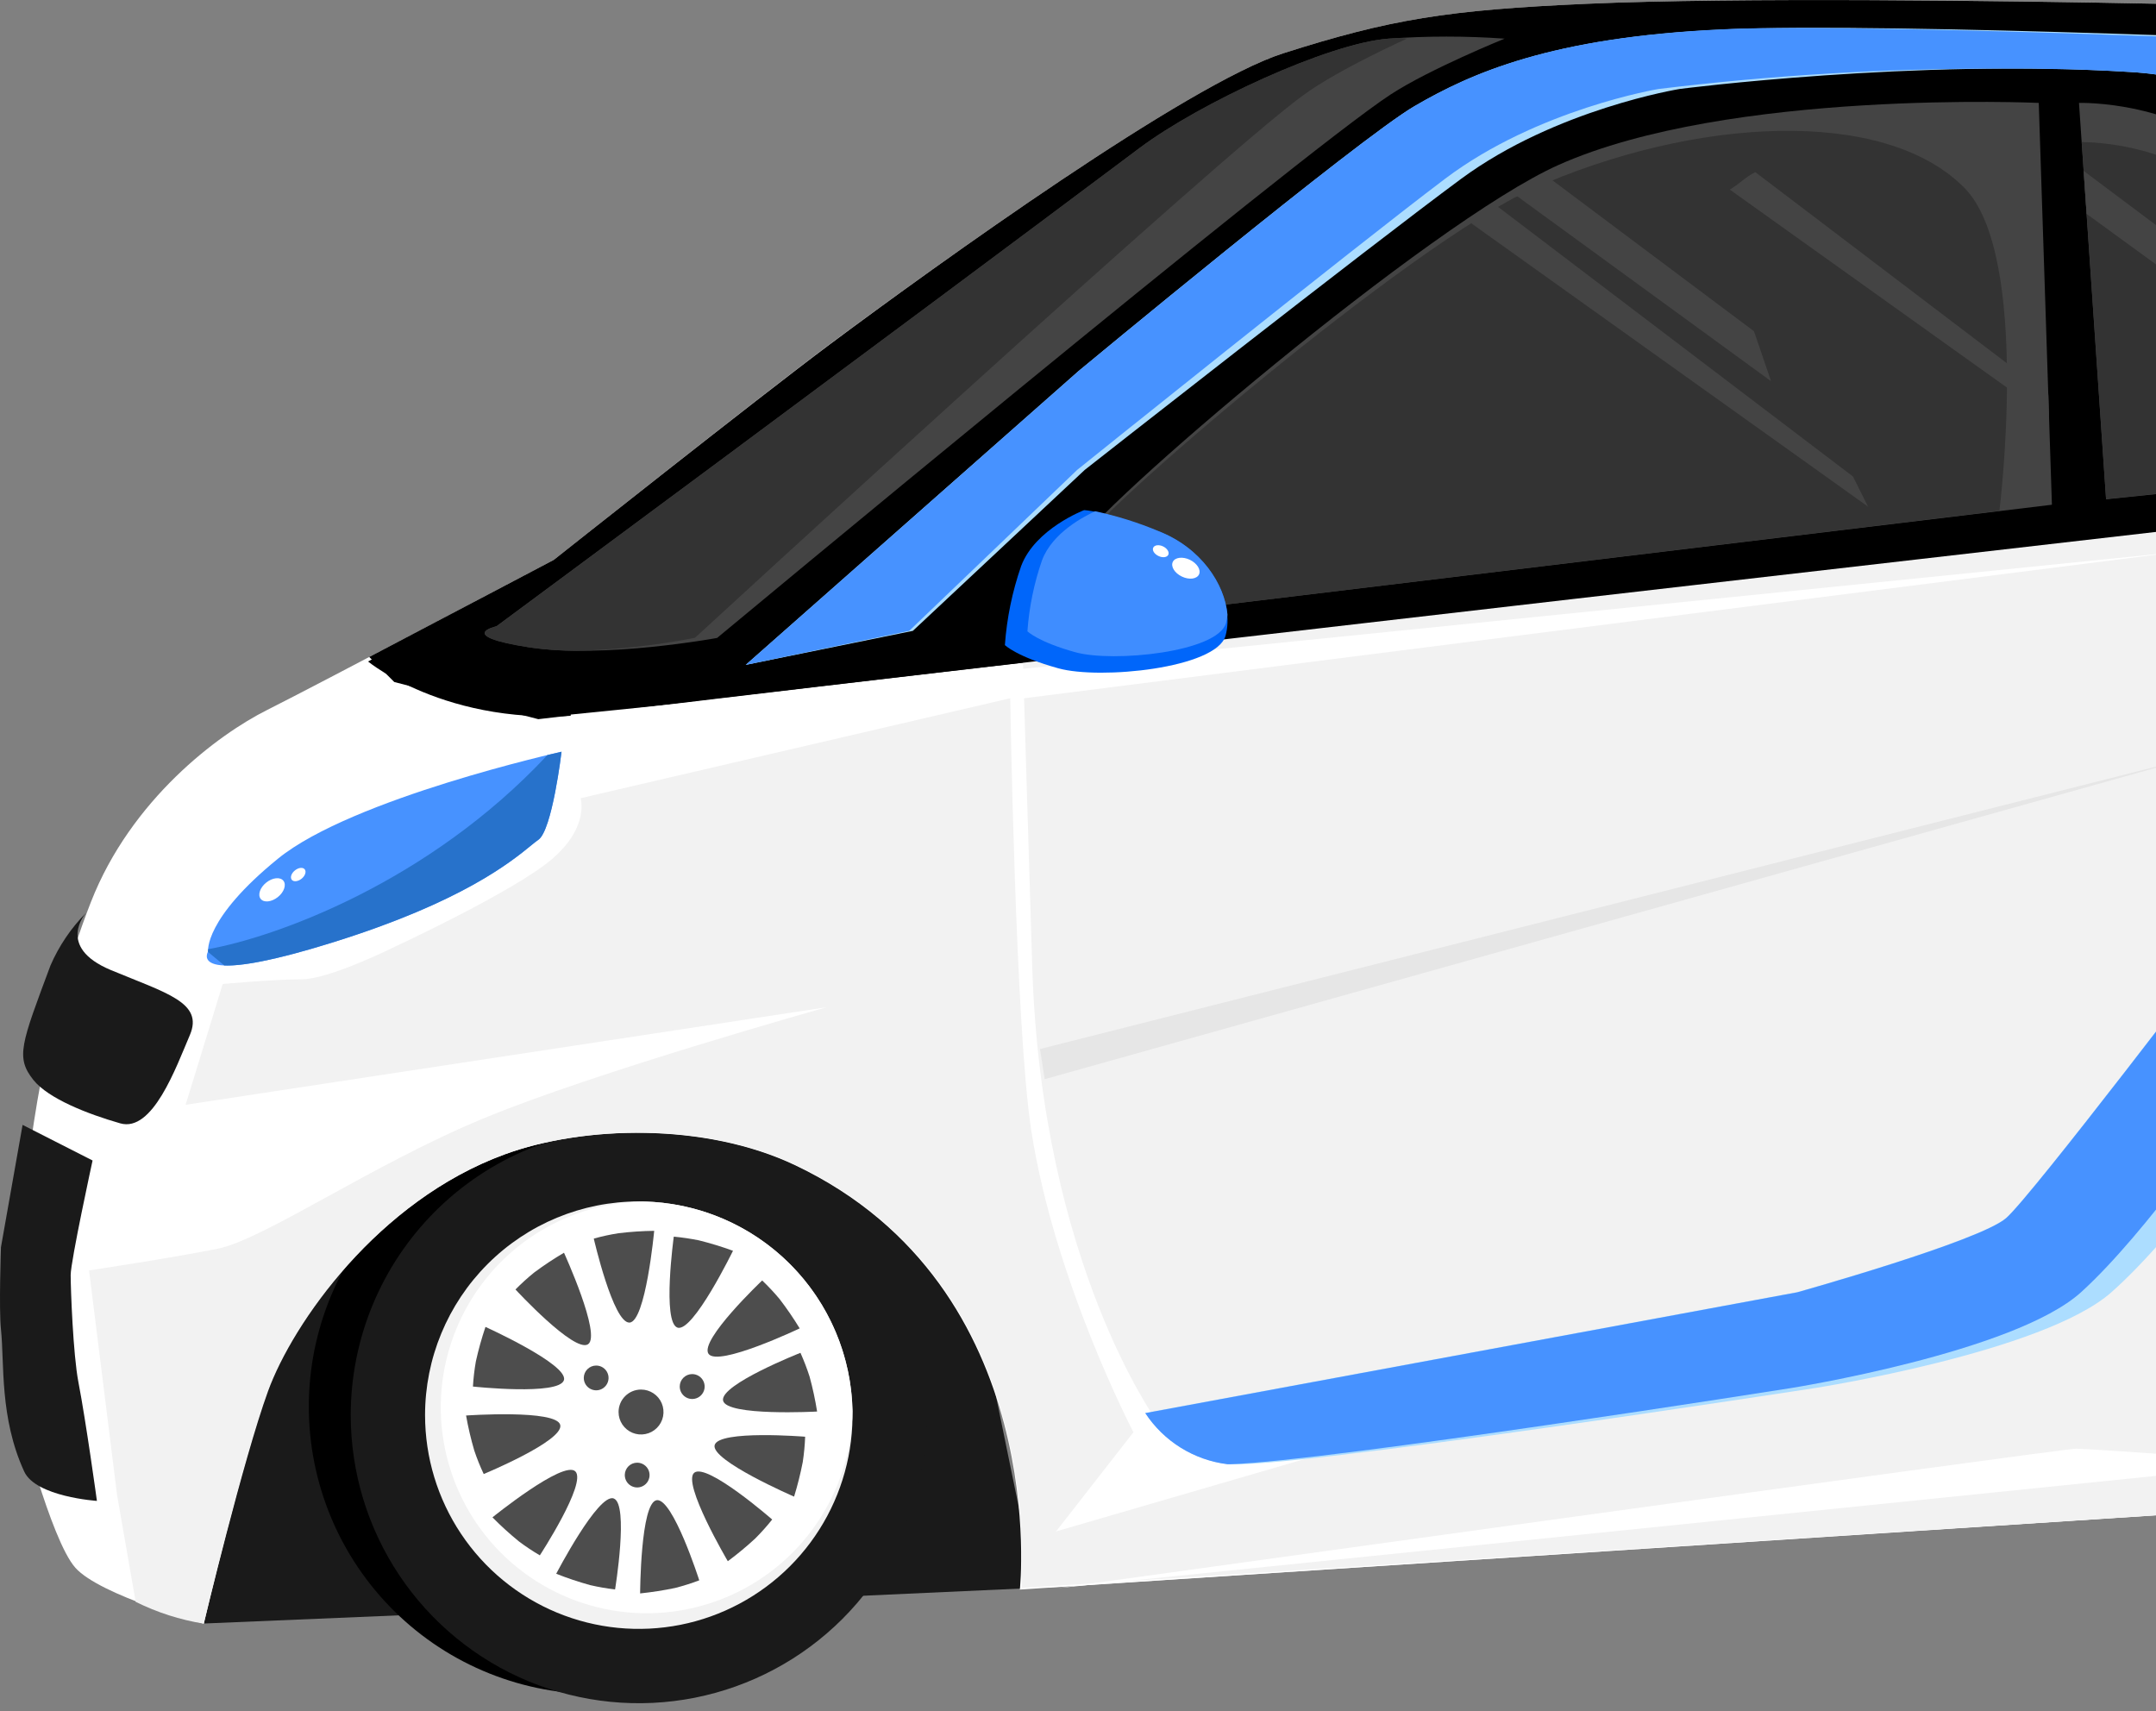
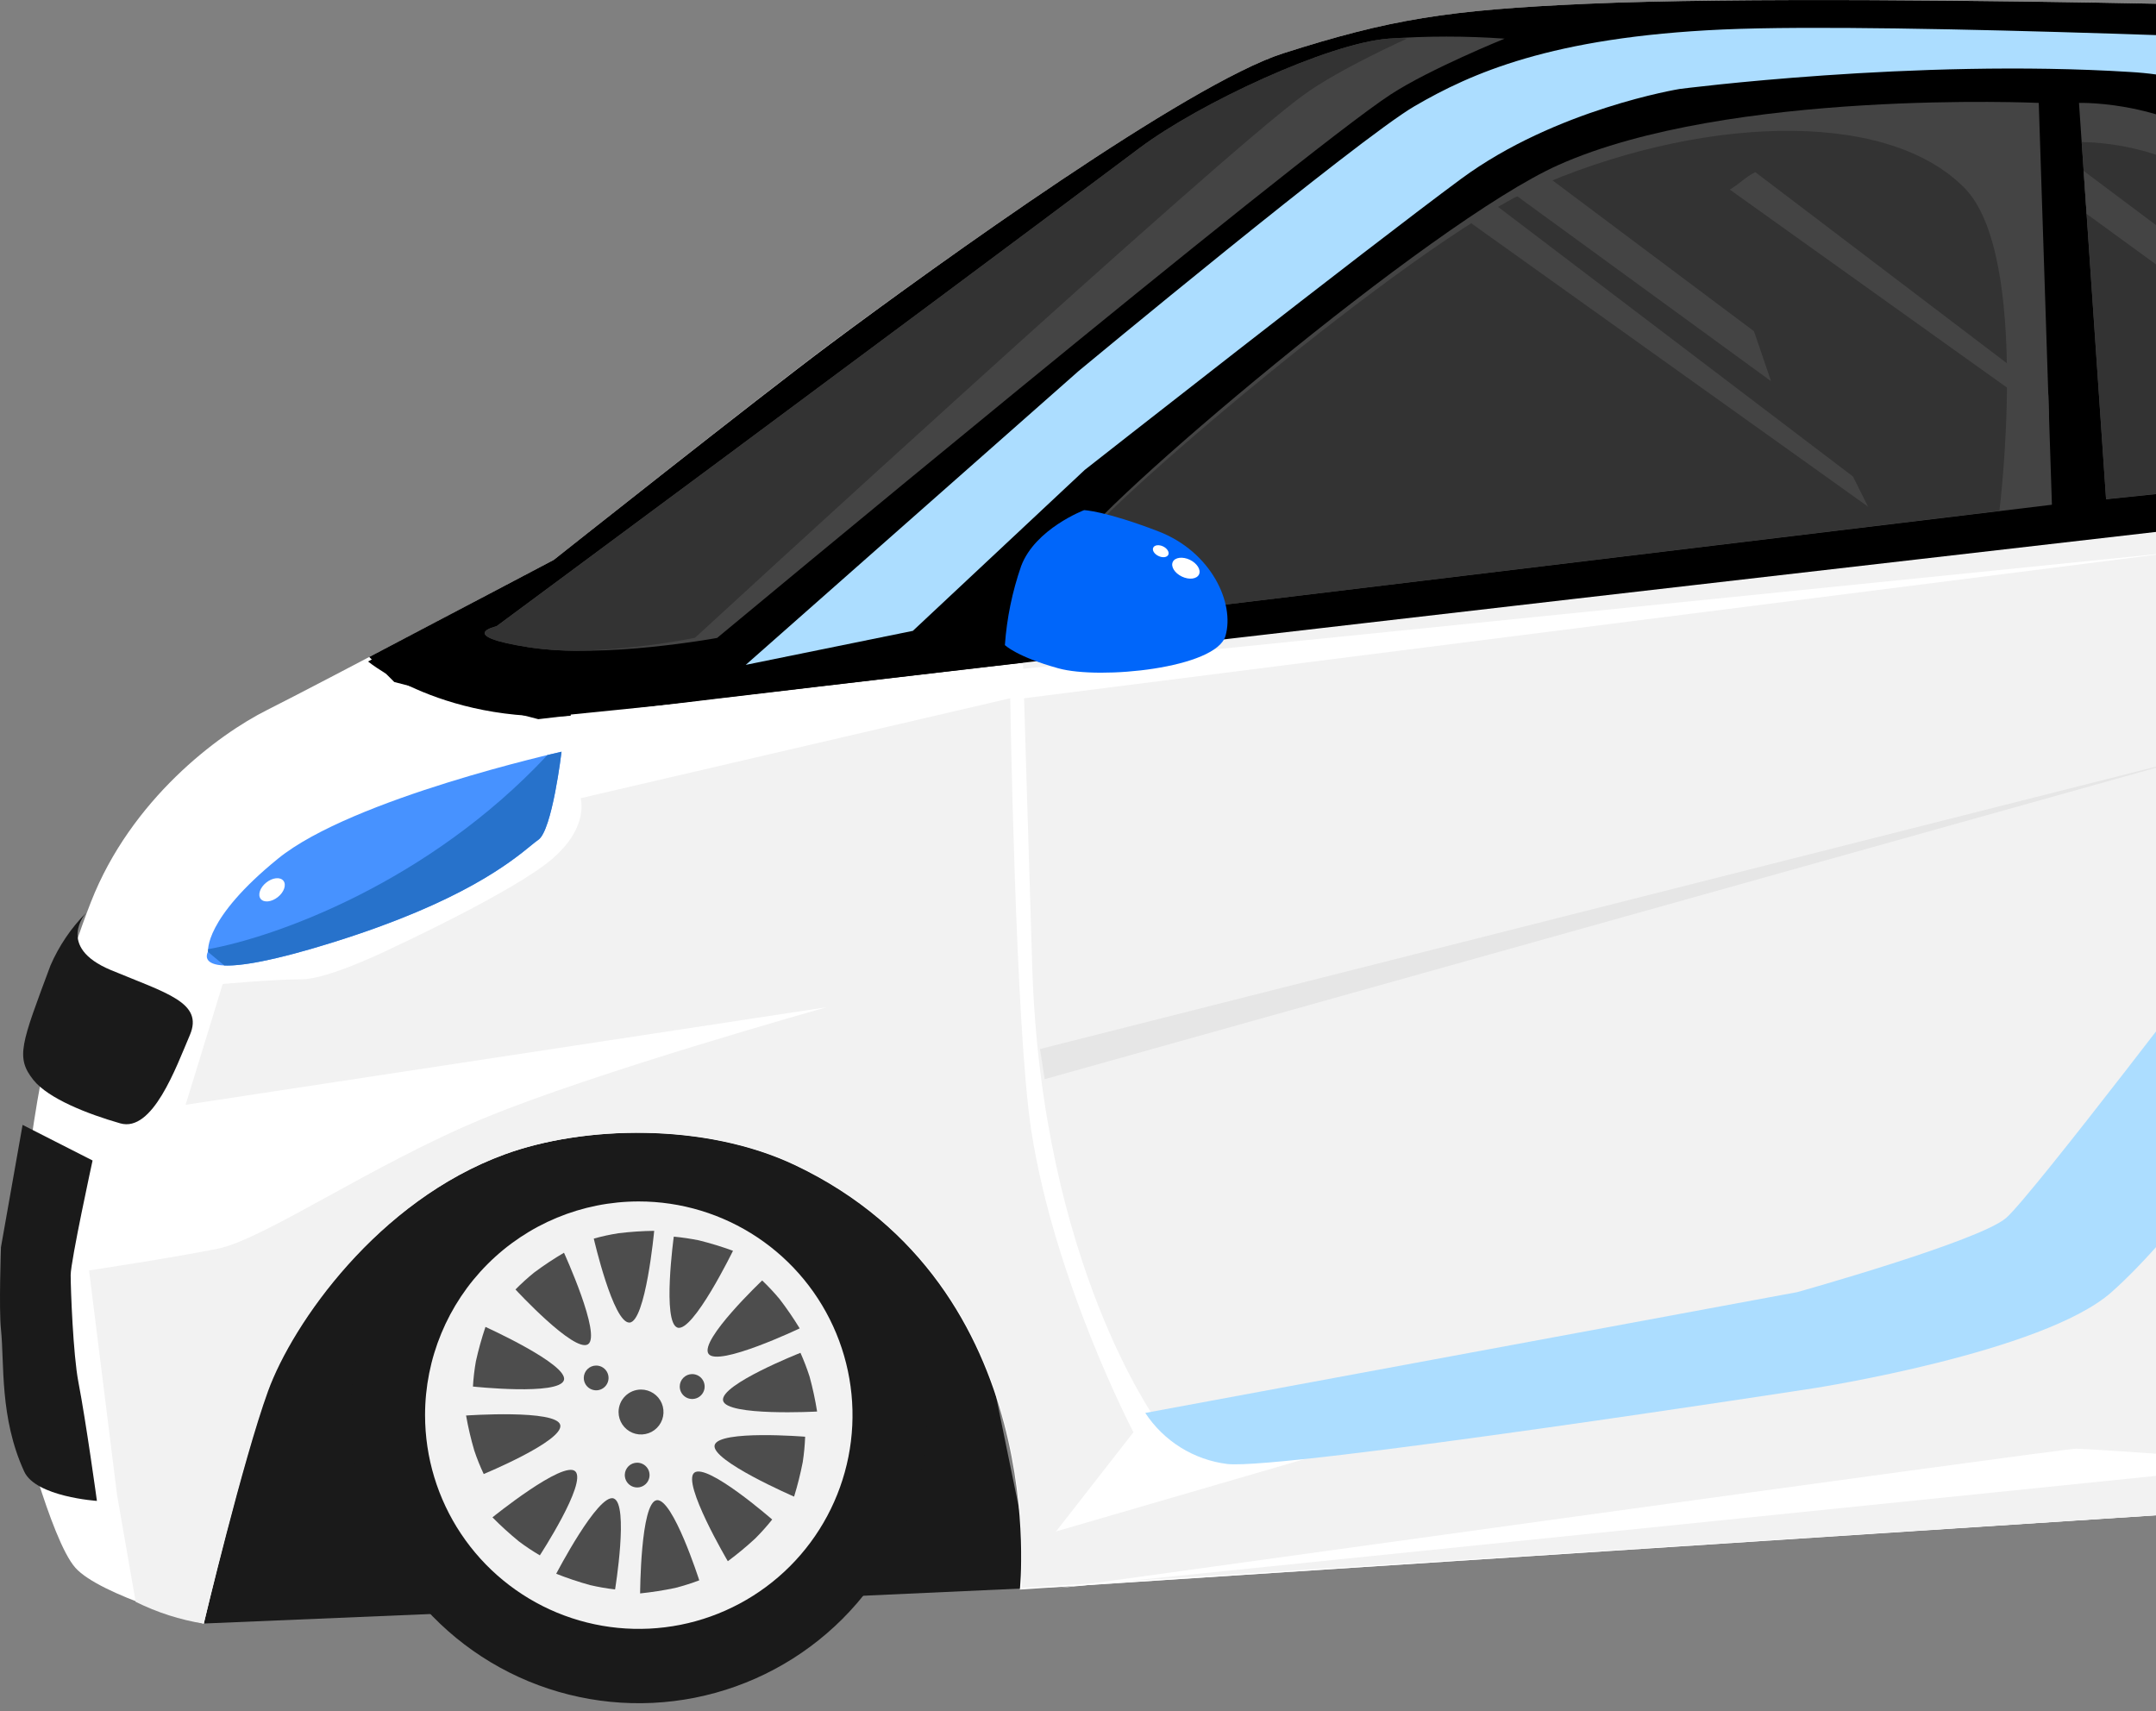
<svg xmlns="http://www.w3.org/2000/svg" width="126" height="100" viewBox="0 0 126 100" fill="none">
  <rect x="0" y="0" width="126" height="100" fill="#808080" stroke="none" />
  <g id="å¾å± 2">
    <g id="å¾å± 1">
      <path id="Vector" d="M60.506 92.799L132.723 85.739L134.502 88.005L61.974 92.733L60.506 92.799Z" fill="#F2F2F2" />
      <path id="Vector_2" d="M60.506 92.799L48.563 93.343L11.913 94.881L11.369 79.498L25.758 65.106L44.489 63.208L56.162 71.625L60.506 92.799Z" fill="#1A1A1A" />
-       <path id="Vector_3" d="M35.111 65.416C35.933 65.418 36.753 65.478 37.565 65.596H40.858V98.979L35.111 99.003C32.883 99.038 30.67 98.629 28.602 97.8C26.533 96.972 24.65 95.74 23.062 94.177C21.474 92.613 20.213 90.749 19.352 88.694C18.491 86.638 18.048 84.432 18.048 82.204C18.048 79.975 18.491 77.769 19.352 75.713C20.213 73.658 21.474 71.794 23.062 70.231C24.65 68.667 26.533 67.436 28.602 66.607C30.67 65.778 32.883 65.369 35.111 65.404V65.416Z" fill="black" />
      <path id="Vector_4" d="M20.498 82.701C20.497 86.03 21.484 89.286 23.333 92.055C25.183 94.824 27.812 96.982 30.888 98.257C33.964 99.531 37.349 99.865 40.615 99.216C43.881 98.566 46.881 96.963 49.236 94.608C51.59 92.254 53.194 89.254 53.843 85.988C54.492 82.722 54.159 79.337 52.884 76.26C51.609 73.184 49.451 70.555 46.682 68.706C43.913 66.856 40.658 65.87 37.328 65.87C32.864 65.87 28.584 67.644 25.427 70.8C22.271 73.956 20.498 78.237 20.498 82.701Z" fill="#1A1A1A" />
      <path id="Vector_5" d="M24.841 82.701C24.841 85.171 25.573 87.587 26.945 89.641C28.317 91.696 30.268 93.298 32.55 94.244C34.833 95.19 37.345 95.437 39.768 94.956C42.191 94.474 44.417 93.284 46.164 91.537C47.911 89.79 49.101 87.564 49.583 85.14C50.065 82.717 49.817 80.205 48.871 77.923C47.925 75.64 46.324 73.689 44.269 72.317C42.214 70.945 39.799 70.213 37.328 70.214C34.016 70.214 30.84 71.529 28.499 73.871C26.157 76.213 24.841 79.389 24.841 82.701Z" fill="#F2F2F2" />
-       <path id="Vector_6" d="M37.553 70.218C40.79 70.274 43.878 71.584 46.167 73.873C48.456 76.162 49.767 79.251 49.823 82.488C49.776 84.847 49.036 87.14 47.696 89.082C46.356 91.024 44.475 92.529 42.286 93.41C40.098 94.291 37.698 94.51 35.386 94.038C33.075 93.566 30.953 92.425 29.284 90.757C27.616 89.088 26.475 86.966 26.003 84.654C25.531 82.343 25.749 79.943 26.631 77.754C27.512 75.566 29.017 73.684 30.959 72.344C32.901 71.004 35.194 70.265 37.553 70.218Z" fill="white" />
      <path id="Vector_7" d="M38.232 71.932C37.536 71.94 36.841 71.987 36.15 72.071C35.662 72.147 35.178 72.252 34.702 72.386C34.702 72.386 35.835 77.318 36.784 77.294C37.733 77.269 38.232 71.932 38.232 71.932Z" fill="#4D4D4D" />
      <path id="Vector_8" d="M32.96 73.212C32.36 73.565 31.78 73.95 31.222 74.365C30.838 74.676 30.472 75.007 30.125 75.359C30.125 75.359 33.557 79.077 34.363 78.562C35.169 78.046 32.96 73.212 32.96 73.212Z" fill="#4D4D4D" />
      <path id="Vector_9" d="M27.238 82.725C27.36 83.415 27.52 84.098 27.717 84.77C27.874 85.239 28.058 85.697 28.269 86.144C28.269 86.144 32.948 84.21 32.743 83.281C32.539 82.353 27.238 82.725 27.238 82.725Z" fill="#4D4D4D" />
      <path id="Vector_10" d="M28.78 88.676C29.269 89.171 29.783 89.639 30.322 90.079C30.715 90.375 31.125 90.648 31.549 90.897C31.549 90.897 34.314 86.66 33.623 85.989C32.931 85.318 28.78 88.676 28.78 88.676Z" fill="#4D4D4D" />
      <path id="Vector_11" d="M37.41 93.122C38.097 93.05 38.779 92.944 39.455 92.803C39.933 92.681 40.404 92.532 40.866 92.357C40.866 92.357 39.32 87.527 38.375 87.674C37.431 87.821 37.41 93.122 37.41 93.122Z" fill="#4D4D4D" />
      <path id="Vector_12" d="M42.535 91.24C43.094 90.825 43.631 90.38 44.142 89.907C44.491 89.558 44.82 89.189 45.128 88.803C45.128 88.803 41.316 85.474 40.575 86.067C39.835 86.66 42.535 91.24 42.535 91.24Z" fill="#4D4D4D" />
      <path id="Vector_13" d="M47.753 82.492C47.643 81.803 47.496 81.12 47.312 80.447C47.16 79.976 46.982 79.513 46.78 79.061C46.78 79.061 42.072 80.917 42.257 81.85C42.441 82.782 47.753 82.492 47.753 82.492Z" fill="#4D4D4D" />
      <path id="Vector_14" d="M46.735 77.633C46.373 77.04 45.98 76.466 45.557 75.915C45.24 75.535 44.901 75.174 44.543 74.832C44.543 74.832 40.862 78.324 41.406 79.118C41.95 79.911 46.735 77.633 46.735 77.633Z" fill="#4D4D4D" />
      <path id="Vector_15" d="M28.371 77.547C28.149 78.207 27.962 78.879 27.811 79.559C27.725 80.046 27.668 80.538 27.639 81.032C27.639 81.032 32.669 81.572 32.956 80.66C33.242 79.748 28.371 77.547 28.371 77.547Z" fill="#4D4D4D" />
      <path id="Vector_16" d="M32.506 91.973C33.152 92.228 33.812 92.45 34.482 92.635C34.965 92.747 35.453 92.832 35.946 92.889C35.946 92.889 36.764 87.895 35.864 87.572C34.964 87.249 32.506 91.973 32.506 91.973Z" fill="#4D4D4D" />
      <path id="Vector_17" d="M46.408 87.465C46.613 86.8 46.782 86.124 46.915 85.441C46.989 84.952 47.036 84.459 47.054 83.964C47.054 83.964 42.015 83.555 41.766 84.451C41.516 85.347 46.408 87.465 46.408 87.465Z" fill="#4D4D4D" />
      <path id="Vector_18" d="M42.837 73.097C42.185 72.859 41.52 72.656 40.846 72.488C40.36 72.39 39.87 72.318 39.377 72.271C39.377 72.271 38.69 77.285 39.594 77.588C40.498 77.891 42.837 73.097 42.837 73.097Z" fill="#4D4D4D" />
      <path id="Vector_19" d="M36.15 82.521C36.15 82.78 36.227 83.034 36.371 83.25C36.516 83.466 36.721 83.634 36.961 83.734C37.2 83.833 37.464 83.859 37.719 83.808C37.974 83.758 38.208 83.633 38.391 83.449C38.575 83.265 38.7 83.031 38.751 82.777C38.801 82.522 38.775 82.258 38.676 82.018C38.577 81.778 38.408 81.573 38.192 81.429C37.976 81.285 37.723 81.208 37.463 81.208C37.115 81.208 36.781 81.346 36.535 81.592C36.288 81.838 36.15 82.172 36.15 82.521Z" fill="#4D4D4D" />
      <path id="Vector_20" d="M39.725 81.028C39.724 81.172 39.766 81.313 39.846 81.433C39.925 81.553 40.038 81.647 40.171 81.703C40.304 81.759 40.451 81.774 40.592 81.746C40.734 81.719 40.864 81.65 40.966 81.548C41.068 81.446 41.138 81.317 41.167 81.175C41.195 81.034 41.181 80.887 41.126 80.754C41.071 80.621 40.977 80.507 40.858 80.427C40.738 80.347 40.597 80.304 40.453 80.304C40.261 80.304 40.076 80.38 39.94 80.516C39.803 80.651 39.726 80.835 39.725 81.028Z" fill="#4D4D4D" />
      <path id="Vector_21" d="M34.117 80.529C34.117 80.672 34.16 80.812 34.239 80.931C34.319 81.05 34.432 81.143 34.564 81.197C34.697 81.252 34.842 81.267 34.983 81.239C35.123 81.211 35.252 81.142 35.353 81.04C35.455 80.939 35.523 80.81 35.551 80.67C35.579 80.529 35.565 80.384 35.51 80.252C35.456 80.119 35.363 80.006 35.244 79.927C35.125 79.847 34.985 79.805 34.842 79.805C34.65 79.805 34.465 79.881 34.33 80.017C34.194 80.153 34.117 80.337 34.117 80.529Z" fill="#4D4D4D" />
      <path id="Vector_22" d="M36.514 86.185C36.51 86.329 36.549 86.471 36.626 86.593C36.703 86.715 36.815 86.81 36.947 86.868C37.078 86.926 37.225 86.944 37.366 86.918C37.508 86.892 37.639 86.825 37.742 86.725C37.846 86.624 37.916 86.496 37.946 86.355C37.976 86.214 37.963 86.067 37.909 85.933C37.854 85.8 37.762 85.686 37.642 85.605C37.523 85.525 37.382 85.482 37.238 85.482C37.05 85.482 36.868 85.555 36.733 85.686C36.598 85.818 36.519 85.997 36.514 86.185Z" fill="#4D4D4D" />
      <path id="Vector_23" d="M174.714 79.494C174.714 79.494 177.425 80.038 176.702 73.163C175.978 66.287 175.618 56.239 174.714 54.971C173.81 53.703 168.558 48.909 168.558 48.909C168.558 48.909 168.738 41.138 168.194 37.686C167.65 34.234 164.215 27.372 164.215 27.372L152.812 6.738L153.176 3.466C153.176 3.466 135.074 0.411 126.207 0.222C117.34 0.034 101.471 -0.166 92.722 0.222C84.579 0.582 81.23 1.126 74.984 3.118C69.414 4.91 54.804 15.421 48.469 20.132C44.371 23.188 32.363 32.721 32.363 32.721C32.363 32.721 18.518 40.038 15.623 41.486C12.727 42.934 7.655 46.737 5.316 52.709C-0.001 66.283 1.062 82.484 1.062 82.484C1.062 82.484 2.952 89.981 4.4 91.617C5.848 93.253 11.909 94.889 11.909 94.889C11.909 94.889 14.175 85.298 15.623 81.314C17.07 77.33 22.048 70.185 29.467 67.469C34.089 65.776 41.201 65.588 46.481 68.103C61.504 75.253 59.602 92.897 59.602 92.897L134.53 87.989C134.53 87.989 136.714 75.952 138.514 71.883C141.953 64.112 148.379 59.482 154.35 59.122C160.321 58.762 167.381 60.48 170.73 65.093C175.397 71.527 174.17 74.778 174.17 74.778L174.714 79.494Z" fill="white" />
      <path id="Vector_24" d="M23.042 39.858L21.578 38.394C26.477 35.825 32.363 32.721 32.363 32.721C32.363 32.721 44.371 23.2 48.469 20.145C54.804 15.421 69.414 4.909 74.984 3.118C81.23 1.126 84.579 0.582 92.722 0.222C101.471 -0.166 117.336 0.042 126.207 0.222C135.078 0.402 153.176 3.494 153.176 3.494L152.812 6.766L164.215 27.4C164.215 27.4 164.428 27.809 164.755 28.517L152.812 29.298L126.477 30.934L31.459 42.03L23.042 39.858Z" fill="black" />
      <path id="Vector_25" d="M59.782 38.59C59.782 38.59 60.113 49.719 60.326 56.508C60.87 73.887 67.655 83.118 67.655 83.118C67.655 83.118 111.655 76.893 116.252 73.887C120.849 70.881 143.966 39.948 143.966 36.963C143.966 33.977 144.505 26.648 144.505 26.648L59.782 38.59Z" fill="#F2F2F2" />
      <path id="Vector_26" d="M131.818 60.582L174.714 54.971C175.618 56.239 175.978 66.284 176.702 73.163C177.425 80.042 174.714 79.494 174.714 79.494L174.17 74.791C174.17 74.791 175.397 71.519 170.73 65.106C167.381 60.492 160.325 58.77 154.35 59.134C148.375 59.498 141.953 64.112 138.514 71.895C136.714 75.965 134.53 88.001 134.53 88.001L127.606 88.455L59.712 92.799V90.083L124.056 71.351L131.818 60.582Z" fill="#F2F2F2" />
      <path id="Vector_27" d="M87.933 2.259C85.673 2.098 83.404 2.098 81.144 2.259C77.614 2.529 70.101 6.038 66.62 8.636C52.498 19.224 29.013 36.599 29.013 36.599C29.013 36.599 26.559 37.143 30.915 37.826C35.271 38.509 41.909 37.282 41.909 37.282C41.909 37.282 75.856 9.061 81.275 5.519C83.581 4.018 87.933 2.259 87.933 2.259Z" fill="#444444" />
      <path id="Vector_28" d="M40.612 37.277C38.334 37.72 36.024 37.974 33.704 38.038C32.771 38.035 31.839 37.967 30.915 37.834C26.572 37.155 29.013 36.607 29.013 36.607C29.013 36.607 52.498 19.224 66.616 8.635C70.081 6.038 77.61 2.529 81.14 2.259L81.708 2.218C82.04 2.218 82.228 2.259 82.228 2.259C82.228 2.259 78.293 4.018 76.211 5.531C71.299 9.044 40.612 37.277 40.612 37.277Z" fill="#333333" />
      <path id="Vector_29" d="M143.401 29.089C143.401 29.089 141.229 17.961 137.246 10.357C135.201 6.443 131.332 4.431 127.839 3.932C120.886 2.934 102.444 2.439 91.459 7.008C76.89 13.089 53.901 36.402 53.901 36.402C53.901 36.402 45.438 38.529 43.631 38.709C41.823 38.889 37.152 39.85 33.537 39.748C27.201 39.564 24.375 37.098 24.375 37.098L21.512 38.66C21.512 38.66 26.6 42.868 35.291 41.646C41.774 40.733 143.401 29.089 143.401 29.089Z" fill="black" />
      <path id="Vector_30" d="M153.9 33.208C152.632 34.382 141.679 50.627 141.679 50.627L132.452 64.656C132.452 64.656 127.385 71.985 123.401 75.515C119.418 79.044 106.027 81.126 106.027 81.126C106.027 81.126 74.984 85.919 71.729 85.559C70.76 85.439 69.83 85.11 69.001 84.595C68.173 84.079 67.467 83.39 66.931 82.574L105.029 75.515C105.029 75.515 115.708 72.529 117.25 71.171C118.792 69.813 129.929 55.151 129.929 55.151C129.929 55.151 139.52 39.858 140.154 36.149C140.788 32.439 139.876 23.658 138.784 20.043C137.692 16.427 135.888 11.265 133.446 8.55C131.005 5.834 128.833 4.46 124.485 4.206C111.904 3.417 98.158 5.2 98.158 5.2C98.158 5.2 90.919 6.374 85.397 10.447C79.876 14.521 63.394 27.462 63.394 27.462L53.349 36.868L43.582 38.856L63.042 21.678C63.042 21.678 79.402 8.104 82.674 6.202C85.945 4.3 90.637 2.173 100.669 1.724C110.702 1.274 138.542 2.542 138.542 2.542C138.542 2.542 147.949 13.56 151.033 17.879C152.718 20.251 157.409 29.012 157.409 29.012C157.409 29.012 155.164 32.03 153.9 33.208Z" fill="#ACDDFF" />
-       <path id="Vector_31" d="M82.678 6.194C85.95 4.292 90.641 2.165 100.673 1.715C102.048 1.637 103.737 1.637 105.639 1.637C117.622 1.674 136.444 2.55 136.444 2.55C136.444 2.55 145.647 13.568 148.657 17.887C150.293 20.259 154.894 29.02 154.894 29.02C154.894 29.02 152.681 32.05 151.442 33.228C150.203 34.406 139.499 50.647 139.499 50.647L130.469 64.656C130.469 64.656 125.516 71.985 121.626 75.514C117.737 79.044 104.637 81.126 104.637 81.126C104.637 81.126 77.643 85.392 71.897 85.572H71.729C70.76 85.452 69.83 85.122 69.001 84.607C68.173 84.091 67.467 83.402 66.931 82.586L105.029 75.527C105.029 75.527 115.708 72.541 117.25 71.183C118.792 69.825 129.929 55.163 129.929 55.163C129.929 55.163 139.52 39.87 140.154 36.161C140.788 32.451 139.876 23.658 138.784 20.042C137.692 16.427 135.888 11.265 133.446 8.549C131.005 5.834 128.833 4.46 124.485 4.206C121.962 4.051 119.393 3.997 116.894 4.01C110.222 3.998 103.555 4.395 96.931 5.2C96.931 5.2 89.851 6.374 84.453 10.447C79.054 14.521 62.952 27.461 62.952 27.461L53.136 36.868L43.582 38.856L63.042 21.678C63.042 21.678 79.418 8.095 82.678 6.194Z" fill="#4792FF" />
      <path id="Vector_32" d="M133.536 85.482C133.536 85.482 122.134 84.664 121.32 84.664C120.506 84.664 61.864 92.807 61.864 92.807L133.536 85.482Z" fill="white" />
      <path id="Vector_33" d="M60.78 61.306L128.379 44.202L61.05 63.069L60.78 61.306Z" fill="#E6E6E6" />
      <path id="Vector_34" d="M5.034 53.343C5.034 53.343 3.222 55.335 6.482 56.693C9.741 58.05 11.909 58.59 11.095 60.492C10.281 62.394 8.923 66.193 7.026 65.65C5.128 65.106 2.838 64.214 1.954 63.118C0.903 61.793 1.23 61.036 2.952 56.418C3.45 55.274 4.156 54.231 5.034 53.343Z" fill="#1A1A1A" />
      <path id="Vector_35" d="M127.291 32.255L33.087 44.202L33.357 41.76L127.291 32.255Z" fill="white" />
      <path id="Vector_36" d="M7.929 93.613L6.841 87.367L5.205 74.247C5.205 74.247 10.003 73.523 12.714 72.979C15.426 72.435 21.675 68.095 28.22 65.376C34.763 62.656 48.309 58.864 48.309 58.864L10.845 64.566L13.017 57.506C13.017 57.506 16.003 57.232 17.631 57.232C19.258 57.232 23.062 55.335 23.062 55.335C23.062 55.335 30.121 52.063 32.293 50.177C34.465 48.292 33.929 46.648 33.929 46.648L59.041 40.807C59.041 40.807 59.336 60.03 60.268 66.058C61.626 74.881 66.24 83.703 66.24 83.703L59.696 92.091C59.851 88.578 59.639 74.337 46.522 68.095C41.242 65.58 34.13 65.768 29.508 67.461C22.089 70.177 17.111 77.326 15.663 81.306C14.216 85.285 11.909 94.889 11.909 94.889C10.525 94.666 9.184 94.236 7.929 93.613Z" fill="#F2F2F2" />
      <path id="Vector_37" d="M1.32 65.74L5.41 67.821C5.41 67.821 4.13 73.703 4.13 74.517C4.13 75.331 4.273 79.163 4.58 80.762C5.034 83.118 5.664 87.715 5.664 87.715C5.664 87.715 2.089 87.478 1.414 85.997C-0.034 82.844 0.265 79.678 0.056 77.686C-0.07 76.496 0.056 72.889 0.056 72.889L1.32 65.74Z" fill="#1A1A1A" />
      <path id="Vector_38" d="M123.082 29.179L121.499 6.014C121.499 6.014 127.471 5.834 131.274 9.723C137.409 16.022 137.88 27.641 137.88 27.641L123.082 29.179Z" fill="#444444" />
      <path id="Vector_39" d="M123.082 29.163L121.659 8.304C122.563 8.304 127.221 8.493 130.301 11.646C135.839 17.327 136.252 27.814 136.252 27.814L123.082 29.163Z" fill="#333333" />
      <path id="Vector_40" d="M121.773 9.989L131.021 16.918L132.023 19.838L121.945 12.501L121.773 9.989Z" fill="#444444" />
      <path id="Vector_41" d="M119.917 29.498L119.148 6.014C119.148 6.014 101.05 5.196 91.095 9.634C83.614 12.963 63.692 29.948 62.874 31.985C62.345 33.443 62.011 34.964 61.88 36.509L119.917 29.498Z" fill="#444444" />
      <path id="Vector_42" d="M89.545 11.044C98.972 6.844 110.097 6.214 114.804 10.979C118.714 14.934 116.849 29.854 116.849 29.854L61.864 36.509C61.988 35.046 62.304 33.606 62.805 32.226C63.578 30.296 82.465 14.21 89.545 11.044Z" fill="#333333" />
      <path id="Vector_43" d="M90.387 10.284L102.506 19.359L103.504 22.279L88.444 11.306C89.16 10.897 89.814 10.55 90.387 10.284Z" fill="#444444" />
      <path id="Vector_44" d="M87.385 11.965L108.289 27.846L109.172 29.609L85.888 12.983C86.547 12.591 86.849 12.214 87.385 11.965Z" fill="#444444" />
      <path id="Vector_45" d="M119.749 24.406L101.095 11.081C101.749 10.672 102.052 10.312 102.587 10.063L119.708 23.069L119.749 24.406Z" fill="#444444" />
      <path id="Vector_46" d="M63.357 29.813C63.357 29.813 60.494 30.901 59.676 33.085C59.158 34.575 58.839 36.126 58.727 37.699C58.727 37.699 59.406 38.378 61.847 39.056C64.289 39.736 71.078 39.056 71.622 37.155C72.166 35.253 70.804 32.247 67.684 31.048C64.563 29.85 63.357 29.813 63.357 29.813Z" fill="#0066FA" />
-       <path id="Vector_47" d="M67.7 31.036C70.207 32.018 71.573 34.136 71.737 35.916C71.724 36.083 71.695 36.249 71.651 36.411C71.16 38.12 65.054 38.73 62.853 38.12C60.653 37.511 60.044 36.893 60.044 36.893C60.145 35.478 60.432 34.082 60.898 32.742C61.512 31.106 63.397 30.161 64.003 29.879C65.269 30.148 66.507 30.535 67.7 31.036Z" fill="#3F8DFF" />
      <g id="Group 1000006460">
        <path id="Vector_48" d="M70.072 33.572C69.941 33.842 69.496 33.899 69.07 33.695C68.645 33.49 68.412 33.11 68.539 32.84C68.665 32.57 69.119 32.513 69.541 32.717C69.962 32.922 70.199 33.302 70.072 33.572Z" fill="white" />
        <path id="Vector_49" d="M68.277 32.423C68.199 32.578 67.945 32.611 67.7 32.492C67.455 32.374 67.324 32.161 67.397 32.005C67.471 31.85 67.729 31.817 67.97 31.932C68.211 32.046 68.35 32.267 68.277 32.423Z" fill="white" />
      </g>
      <path id="Vector_50" d="M32.817 43.932C32.817 43.932 20.6 46.648 16.252 50.177C11.905 53.707 12.162 55.605 12.162 55.605C12.162 55.605 10.805 57.776 19.492 55.061C28.179 52.345 30.645 49.633 31.459 49.081C32.273 48.529 32.817 43.932 32.817 43.932Z" fill="#4792FF" />
      <g id="Group 1000006461">
        <path id="Vector_51" d="M15.236 52.535C15.05 52.3 15.192 51.873 15.56 51.579C15.929 51.284 16.373 51.239 16.561 51.471C16.75 51.702 16.604 52.136 16.237 52.427C15.87 52.718 15.424 52.766 15.236 52.535Z" fill="white" />
-         <path id="Vector_52" d="M17.051 51.416C16.945 51.279 17.025 51.036 17.239 50.866C17.452 50.697 17.7 50.671 17.808 50.805C17.916 50.939 17.834 51.185 17.626 51.353C17.418 51.52 17.159 51.55 17.051 51.416Z" fill="white" />
      </g>
      <path id="Intersect" fill-rule="evenodd" clip-rule="evenodd" d="M13.108 56.424C14.085 56.462 15.957 56.166 19.492 55.061C26.98 52.719 29.846 50.381 31.016 49.427C31.203 49.275 31.347 49.157 31.459 49.081C32.273 48.529 32.817 43.932 32.817 43.932C32.817 43.932 32.517 43.999 31.994 44.125C25.011 51.604 16.068 54.776 12.162 55.472C12.156 55.56 12.162 55.605 12.162 55.605C12.162 55.605 12.158 55.612 12.151 55.626L13.108 56.424Z" fill="#2772CB" />
    </g>
  </g>
</svg>